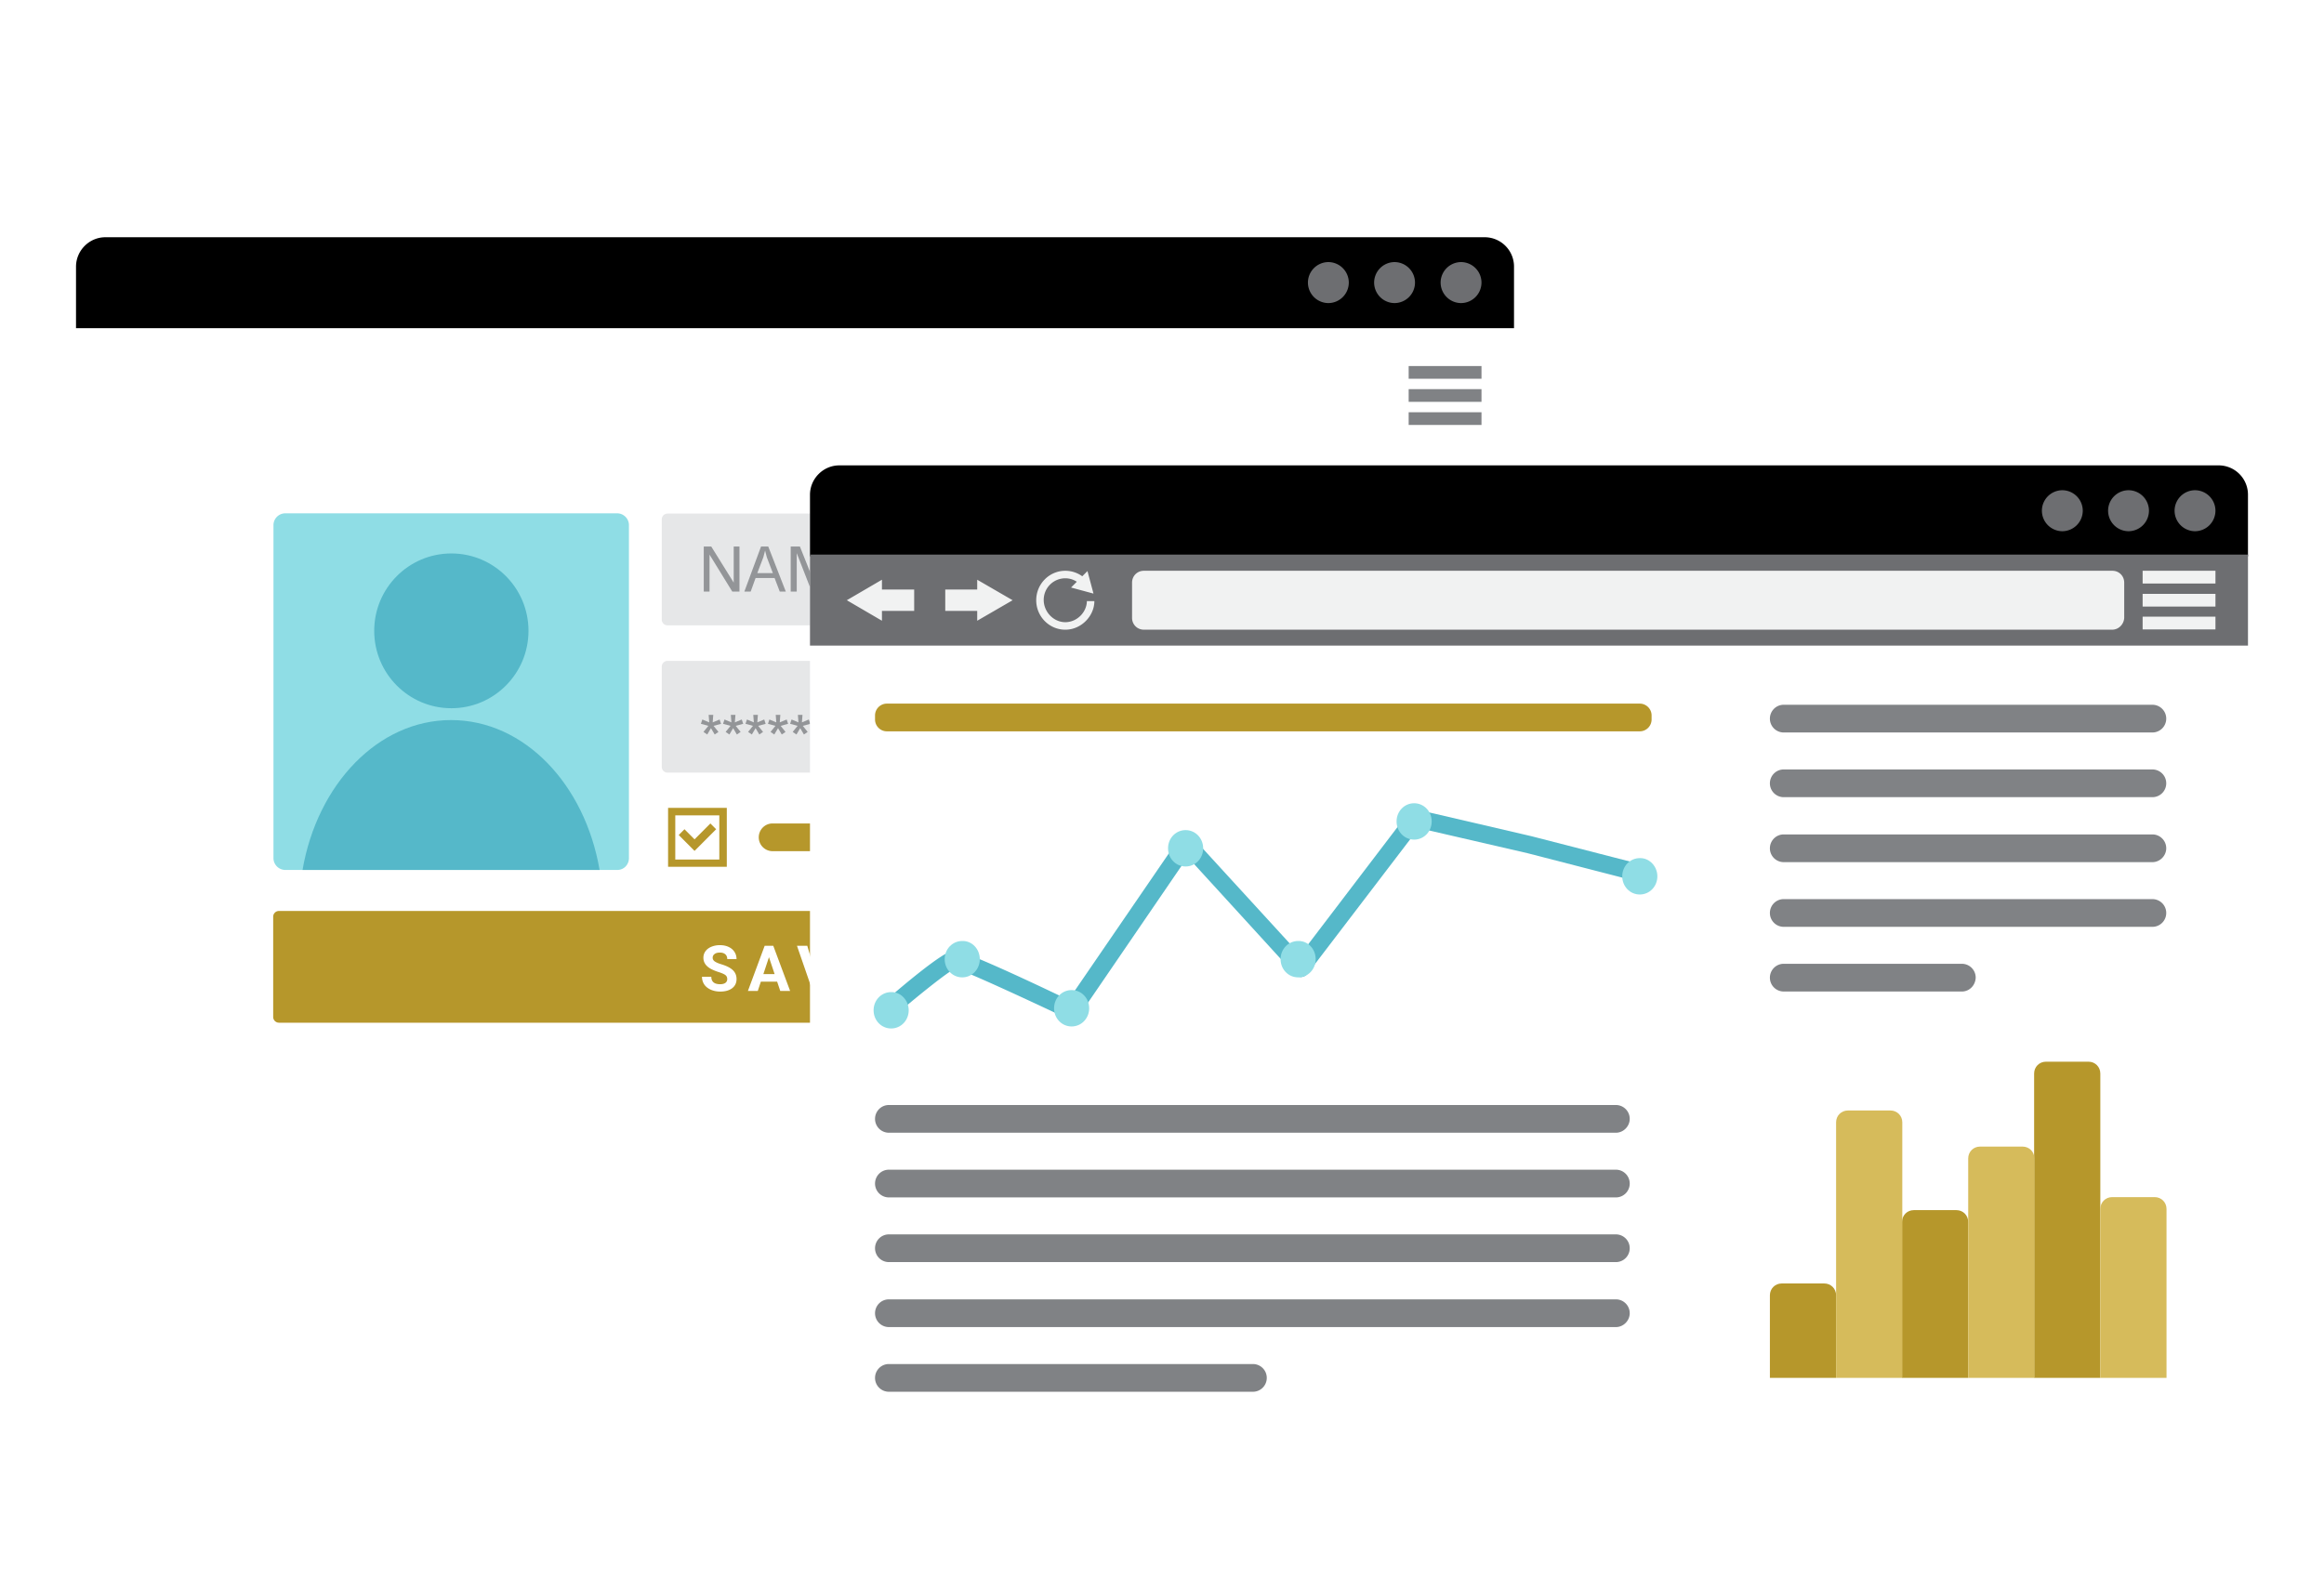
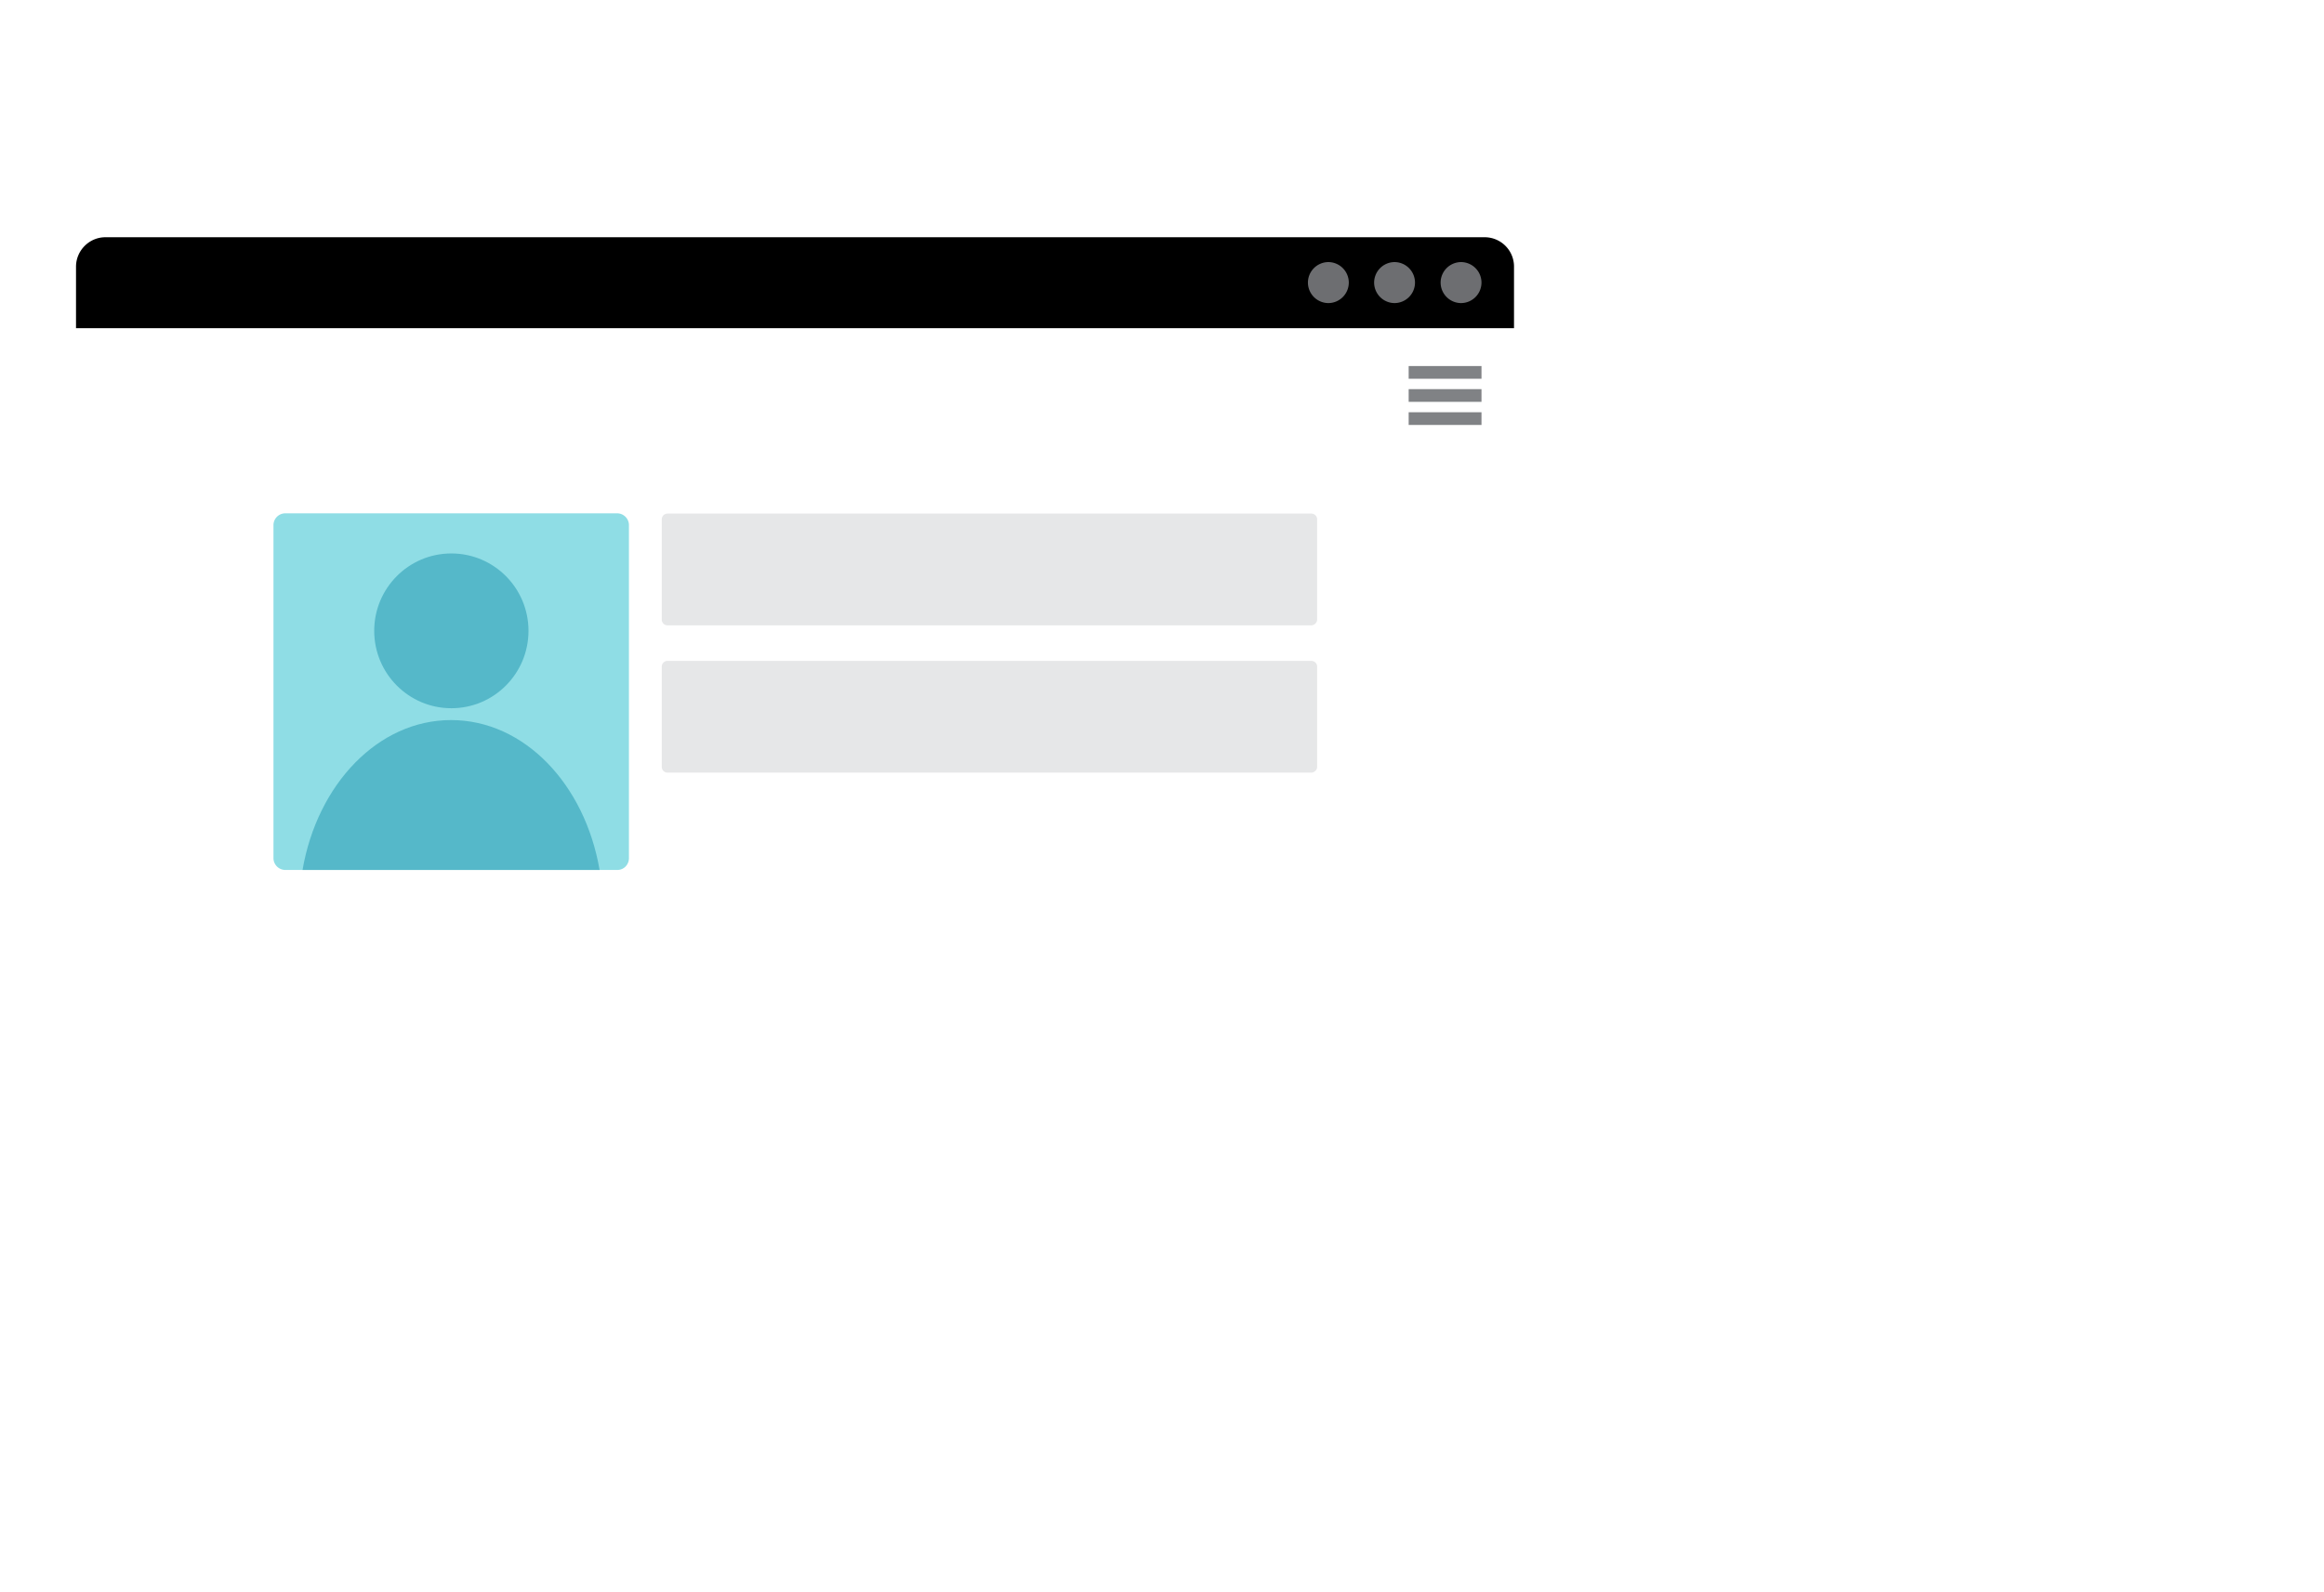
<svg xmlns="http://www.w3.org/2000/svg" width="321" height="220" viewBox="0 0 321 220" fill="none">
  <path opacity=".3" d="M185.639 17.825L25.681 202.935l277.185-83.337L185.639 17.825z" fill="#fff" />
  <g clip-path="url(#clip0)" filter="url(#filter0_d)">
    <path d="M205.067 171.099H14.555c-2.226 0-4.055-1.835-4.055-4.07V36.847c0-2.234 1.829-4.07 4.055-4.07h190.512c2.226 0 4.055 1.836 4.055 4.07v130.182a4.054 4.054 0 01-4.055 4.07z" fill="#fff" />
    <path d="M205.067 32.777H14.555c-2.226 0-4.055 1.836-4.055 4.07v8.498h198.622v-8.498a4.054 4.054 0 00-4.055-4.07z" fill="#000" />
    <path d="M186.302 39.042a2.84 2.84 0 01-2.823 2.832 2.839 2.839 0 01-2.823-2.832 2.839 2.839 0 012.823-2.833 2.84 2.84 0 012.823 2.833zm6.321-2.833a2.839 2.839 0 00-2.823 2.833 2.839 2.839 0 002.823 2.832 2.84 2.84 0 002.823-2.832 2.84 2.84 0 00-2.823-2.833zm9.184 0a2.839 2.839 0 00-2.823 2.833 2.839 2.839 0 002.823 2.832 2.838 2.838 0 002.822-2.832 2.838 2.838 0 00-2.822-2.833z" fill="#6D6E71" />
    <path d="M204.63 50.571h-10.059v1.756h10.059V50.57zM204.63 53.763h-10.059v1.755h10.059v-1.755zM204.63 56.955h-10.059v1.756h10.059v-1.756z" fill="#808285" />
    <path d="M85.281 120.191H39.402a1.64 1.64 0 01-1.63-1.636v-46a1.64 1.64 0 011.63-1.636h45.84c.874 0 1.63.718 1.63 1.636v46c0 .918-.716 1.636-1.59 1.636z" fill="#8FDDE5" />
    <path d="M41.987 120.191h40.83c-2.028-11.85-10.417-20.707-20.515-20.707s-18.486 8.897-20.514 20.707h.199zM62.342 97.849c5.885 0 10.655-4.788 10.655-10.693 0-5.905-4.77-10.692-10.655-10.692-5.884 0-10.654 4.787-10.654 10.692s4.77 10.692 10.654 10.692z" fill="#55B8C9" />
    <path d="M181.094 86.398H92.199a.799.799 0 01-.795-.798V71.756c0-.439.358-.798.795-.798h88.935c.437 0 .795.36.795.798V85.6c0 .439-.397.798-.835.798zM181.094 106.746H92.199a.799.799 0 01-.795-.798V92.104c0-.44.358-.798.795-.798h88.935c.437 0 .795.359.795.798v13.844c0 .439-.397.798-.835.798z" fill="#E6E7E8" />
-     <path d="M97.208 81.73v-6.223h1.034l3.101 4.987v-4.987h.795v6.224h-.994l-3.14-5.107v5.107h-.796zM104.364 79.856l-.676 1.875h-.875l2.306-6.224h.994l2.425 6.224h-.835l-.715-1.875h-2.624zm.239-.679h2.146l-.835-2.194-.238-.918-.239.918-.834 2.194zM109.214 81.73v-6.223h1.272l1.749 4.388 1.829-4.388h1.113v6.224h-.795v-5.187l-1.789 4.469h-.755l-1.789-4.589v5.307h-.835zM120.704 81.73h-4.453v-6.223h4.453l-.239.718h-3.419v1.835h3.061v.718h-3.061v2.195h3.618v.758h.04zM98.52 98.766l-.08 1.037.955-.399.199.598-1.034.28.676.838-.517.359-.517-.878-.517.878-.517-.359.676-.838-1.033-.28.198-.598.954.399-.079-1.037h.636zM101.582 98.766l-.08 1.037.954-.399.199.598-1.034.28.676.838-.517.359-.516-.878-.517.878-.517-.359.676-.838-1.034-.28.199-.598.954.399-.08-1.037h.637zM104.682 98.766l-.079 1.037.954-.399.199.598-1.034.28.676.838-.517.359-.517-.878-.517.878-.517-.359.676-.838-1.033-.28.198-.598.955.399-.08-1.037h.636zM107.784 98.766l-.08 1.037.954-.399.199.598-1.033.28.675.838-.516.359-.517-.878-.517.878-.517-.359.676-.838-1.034-.28.199-.598.954.399-.079-1.037h.636zM110.844 98.766l-.079 1.037.954-.399.199.598-1.034.28.676.838-.517.359-.517-.878-.517.878-.516-.359.675-.838-1.033-.28.199-.598.954.399-.08-1.037h.636zM113.946 98.766l-.08 1.037.954-.399.199.598-1.033.28.675.838-.516.359-.517-.878-.517.878-.517-.359.676-.838-1.034-.28.199-.598.954.399-.079-1.037h.636zM117.046 98.766l-.079 1.037.954-.399.199.598-1.034.28.676.838-.517.359-.517-.878-.516.878-.517-.359.676-.838-1.034-.28.199-.598.954.399-.08-1.037h.636zM120.108 98.766l-.08 1.037.955-.399.198.598-1.033.28.676.838-.517.359-.517-.878-.517.878-.517-.359.676-.838-1.034-.28.199-.598.954.399-.079-1.037h.636z" fill="#939598" />
-     <path d="M180.458 141.296H38.528a.799.799 0 01-.795-.797v-13.845a.8.8 0 01.796-.798h141.929a.8.8 0 01.795.798v13.845c.04.438-.318.797-.795.797zM92.278 111.613v8.139h8.111v-8.139h-8.11zm7.077 7.142h-6.083v-6.104h6.083v6.104zm-3.42-1.197l-2.186-2.194.795-.798 1.392 1.396 2.186-2.194.796.798-2.982 2.992zM179.146 117.598H106.71a1.912 1.912 0 01-1.908-1.915c0-1.038.835-1.915 1.908-1.915h72.436c1.033 0 1.908.837 1.908 1.915-.04 1.037-.875 1.915-1.908 1.915z" fill="#B6972B" />
    <path d="M100.449 135.271c0-.243-.086-.429-.256-.557-.171-.132-.479-.269-.923-.412a6.663 6.663 0 01-1.055-.429c-.706-.382-1.059-.898-1.059-1.547 0-.337.094-.637.282-.9.19-.265.463-.473.816-.621a3.069 3.069 0 011.195-.223c.445 0 .84.081 1.188.244.347.16.616.387.807.682.193.294.29.628.29 1.003h-1.281c0-.286-.09-.508-.269-.665-.179-.16-.431-.24-.756-.24-.313 0-.557.067-.73.202a.622.622 0 00-.26.523c0 .202.1.372.302.51.206.137.506.265.902.385.728.22 1.259.493 1.593.819.333.326.499.731.499 1.217 0 .54-.203.964-.61 1.273-.408.306-.956.459-1.645.459-.478 0-.914-.088-1.306-.262-.393-.177-.694-.418-.902-.724a1.864 1.864 0 01-.307-1.063h1.285c0 .689.41 1.033 1.23 1.033.305 0 .543-.062.714-.184.17-.126.256-.3.256-.523zM107.34 135.622h-2.246l-.427 1.286h-1.362l2.314-6.24h1.188l2.327 6.24h-1.362l-.432-1.286zm-1.9-1.041h1.555l-.782-2.336-.773 2.336zM112.904 135.361l1.409-4.693h1.427l-2.166 6.24h-1.336l-2.157-6.24h1.422l1.401 4.693zM121.295 134.203h-2.46v1.672h2.887v1.033h-4.168v-6.24h4.159v1.041h-2.878v1.487h2.46v1.007z" fill="#fff" />
  </g>
  <g clip-path="url(#clip1)" filter="url(#filter1_d)">
    <path d="M306.445 202.617H115.933c-2.226 0-4.055-1.835-4.055-4.069V68.365c0-2.234 1.829-4.07 4.055-4.07h190.512c2.226 0 4.055 1.836 4.055 4.07v130.183a4.054 4.054 0 01-4.055 4.069z" fill="#fff" />
    <path d="M306.445 64.296H115.933c-2.226 0-4.055 1.835-4.055 4.07v8.497H310.5v-8.498a4.054 4.054 0 00-4.055-4.07z" fill="#000" />
    <path d="M287.68 70.56a2.84 2.84 0 01-2.823 2.833 2.839 2.839 0 01-2.823-2.833 2.839 2.839 0 012.823-2.832 2.84 2.84 0 012.823 2.832zm6.321-2.832a2.839 2.839 0 00-2.823 2.832 2.839 2.839 0 002.823 2.833 2.838 2.838 0 002.822-2.833 2.838 2.838 0 00-2.822-2.832zm9.183 0a2.838 2.838 0 00-2.822 2.832 2.838 2.838 0 002.822 2.833 2.839 2.839 0 002.823-2.833 2.839 2.839 0 00-2.823-2.832zM310.5 76.624H111.878v12.568H310.5V76.624z" fill="#6D6E71" />
-     <path d="M150.124 83.008c0 1.556-1.352 2.952-2.982 2.952-1.63 0-2.981-1.436-2.981-3.072a2.982 2.982 0 012.981-2.992c.557 0 1.113.16 1.591.478l-.796.798 3.101.838-.834-3.112-.716.718a4.018 4.018 0 00-2.346-.758c-2.226 0-4.015 1.836-4.015 4.07s1.789 4.07 4.015 4.07c2.227 0 4.016-1.916 4.016-3.95h-1.034v-.04zM116.967 82.927l4.85 2.833v-1.356h4.453V81.45h-4.453v-1.356l-4.85 2.832zM139.866 82.927l-4.89-2.832v1.356h-4.413v2.953h4.413v1.356l4.89-2.833zM291.735 86.997h-133.74c-.914 0-1.63-.718-1.63-1.635v-4.868c0-.918.716-1.636 1.63-1.636h133.78c.914 0 1.63.718 1.63 1.636v4.868c-.04.877-.756 1.635-1.67 1.635zM306.008 78.858h-10.059v1.756h10.059v-1.756zM306.008 82.05h-10.059v1.755h10.059V82.05zM306.008 85.202h-10.059v1.756h10.059v-1.756z" fill="#F1F2F2" />
-     <path d="M226.495 101.041H122.493a1.64 1.64 0 01-1.63-1.636v-.558a1.64 1.64 0 011.63-1.636h104.002c.875 0 1.63.718 1.63 1.636v.558a1.64 1.64 0 01-1.63 1.636z" fill="#B6972B" />
    <path d="M148.017 140.898c-.159 0-.318-.04-.477-.12-5.646-2.673-13.995-6.543-15.585-6.982-1.113.519-5.287 3.87-8.706 6.823-.517.438-1.233.359-1.67-.16a1.213 1.213 0 01.159-1.716c8.547-7.42 9.7-7.42 10.138-7.42 1.153 0 8.985 3.59 15.703 6.822l15.306-22.342c.199-.319.517-.479.875-.519.358-.04.716.12.954.399l14.869 16.238 14.948-19.629c.279-.359.756-.559 1.193-.439l15.783 3.671 15.823 4.069c.636.16 1.034.838.875 1.476a1.184 1.184 0 01-1.431.878l-15.784-4.069-15.027-3.471-15.346 20.107c-.199.28-.517.439-.875.479-.358 0-.676-.119-.914-.399l-14.79-16.198-15.027 21.983c-.239.319-.637.519-.994.519z" fill="#55B8C9" />
    <path d="M125.514 139.581c0 1.396-1.073 2.513-2.425 2.513-1.352 0-2.425-1.117-2.425-2.513s1.073-2.514 2.425-2.514c1.312-.039 2.425 1.118 2.425 2.514zM135.334 132.519c0 1.397-1.074 2.514-2.425 2.514-1.352 0-2.426-1.117-2.426-2.514 0-1.396 1.074-2.513 2.426-2.513 1.351-.04 2.425 1.117 2.425 2.513zM150.441 139.301c0 1.396-1.073 2.513-2.425 2.513-1.352 0-2.425-1.117-2.425-2.513 0-1.397 1.073-2.514 2.425-2.514 1.352 0 2.425 1.117 2.425 2.514zM166.185 117.199c0 1.396-1.073 2.514-2.425 2.514-1.352 0-2.425-1.118-2.425-2.514 0-1.396 1.073-2.513 2.425-2.513 1.352 0 2.425 1.117 2.425 2.513zM181.729 132.519c0 1.397-1.073 2.514-2.425 2.514-1.352 0-2.425-1.117-2.425-2.514 0-1.396 1.073-2.513 2.425-2.513 1.352-.04 2.425 1.117 2.425 2.513zM197.751 113.488c0 1.396-1.074 2.514-2.425 2.514-1.352 0-2.426-1.118-2.426-2.514 0-1.396 1.074-2.513 2.426-2.513 1.351 0 2.425 1.117 2.425 2.513zM228.921 121.069c0 1.397-1.074 2.514-2.426 2.514-1.351 0-2.425-1.117-2.425-2.514 0-1.396 1.074-2.513 2.425-2.513 1.312-.04 2.426 1.117 2.426 2.513z" fill="#8FDDE5" />
    <path d="M223.196 156.497H122.772a1.913 1.913 0 01-1.909-1.915c0-1.037.835-1.915 1.909-1.915h100.424c1.033 0 1.908.838 1.908 1.915 0 1.037-.875 1.915-1.908 1.915zM223.196 165.434H122.772a1.913 1.913 0 01-1.909-1.915c0-1.038.835-1.915 1.909-1.915h100.424c1.033 0 1.908.837 1.908 1.915a1.912 1.912 0 01-1.908 1.915zM223.196 174.371H122.772a1.913 1.913 0 01-1.909-1.915c0-1.037.835-1.915 1.909-1.915h100.424c1.033 0 1.908.838 1.908 1.915a1.912 1.912 0 01-1.908 1.915zM223.196 183.348H122.772a1.913 1.913 0 01-1.909-1.915c0-1.038.835-1.915 1.909-1.915h100.424c1.033 0 1.908.837 1.908 1.915 0 1.037-.875 1.915-1.908 1.915zM173.063 192.284h-50.291a1.913 1.913 0 01-1.909-1.915c0-1.037.835-1.915 1.909-1.915h50.291c1.034 0 1.908.838 1.908 1.915a1.912 1.912 0 01-1.908 1.915zM297.301 101.2h-50.928a1.912 1.912 0 01-1.908-1.915c0-1.037.835-1.915 1.908-1.915h50.928c1.033 0 1.908.838 1.908 1.915a1.912 1.912 0 01-1.908 1.915zM297.301 110.137h-50.928a1.912 1.912 0 01-1.908-1.915c0-1.038.835-1.915 1.908-1.915h50.928c1.033 0 1.908.837 1.908 1.915a1.912 1.912 0 01-1.908 1.915zM297.301 119.113h-50.928a1.912 1.912 0 01-1.908-1.915c0-1.037.835-1.915 1.908-1.915h50.928c1.033 0 1.908.838 1.908 1.915 0 1.038-.875 1.915-1.908 1.915zM297.301 128.051h-50.928a1.912 1.912 0 01-1.908-1.915c0-1.038.835-1.915 1.908-1.915h50.928c1.033 0 1.908.838 1.908 1.915a1.912 1.912 0 01-1.908 1.915zM270.982 136.987h-24.609a1.912 1.912 0 01-1.908-1.915c0-1.037.835-1.915 1.908-1.915h24.609c1.034 0 1.909.838 1.909 1.915-.04 1.077-.875 1.915-1.909 1.915z" fill="#808285" />
    <path d="M290.065 190.369h-9.104v-42.051c0-.917.716-1.635 1.63-1.635h5.884c.914 0 1.63.718 1.63 1.635v42.051h-.04zM253.569 190.369h-9.104v-11.41c0-.918.715-1.636 1.63-1.636h5.884c.914 0 1.63.718 1.63 1.636v11.41h-.04zM271.817 190.369h-9.104v-21.544c0-.917.716-1.636 1.63-1.636h5.884c.914 0 1.63.719 1.63 1.636v21.544h-.04z" fill="#B6972B" />
    <path d="M262.713 190.369h-9.105v-35.308c0-.918.716-1.636 1.63-1.636h5.884c.915 0 1.63.718 1.63 1.636v35.308h-.039zM280.961 190.369h-9.105v-30.321c0-.918.716-1.636 1.63-1.636h5.884c.915 0 1.63.718 1.63 1.636v30.321h-.039zM299.209 190.369h-9.105v-23.34c0-.917.716-1.635 1.63-1.635h5.884c.915 0 1.63.718 1.63 1.635v23.34h-.039z" fill="#D6BB5B" />
  </g>
  <defs>
    <clipPath id="clip0">
      <path fill="#fff" transform="translate(10.5 32.777)" d="M0 0h198.622v138.322H0z" />
    </clipPath>
    <clipPath id="clip1">
-       <path fill="#fff" transform="translate(111.878 64.296)" d="M0 0h198.622v138.322H0z" />
-     </clipPath>
+       </clipPath>
    <filter id="filter0_d" x=".5" y="22.777" width="218.622" height="158.322" filterUnits="userSpaceOnUse" color-interpolation-filters="sRGB">
      <feFlood flood-opacity="0" result="BackgroundImageFix" />
      <feColorMatrix in="SourceAlpha" type="matrix" values="0 0 0 0 0 0 0 0 0 0 0 0 0 0 0 0 0 0 127 0" />
      <feOffset />
      <feGaussianBlur stdDeviation="5" />
      <feColorMatrix type="matrix" values="0 0 0 0 0 0 0 0 0 0 0 0 0 0 0 0 0 0 0.1 0" />
      <feBlend mode="normal" in2="BackgroundImageFix" result="effect1_dropShadow" />
      <feBlend mode="normal" in="SourceGraphic" in2="effect1_dropShadow" result="shape" />
    </filter>
    <filter id="filter1_d" x="101.878" y="54.296" width="218.622" height="158.322" filterUnits="userSpaceOnUse" color-interpolation-filters="sRGB">
      <feFlood flood-opacity="0" result="BackgroundImageFix" />
      <feColorMatrix in="SourceAlpha" type="matrix" values="0 0 0 0 0 0 0 0 0 0 0 0 0 0 0 0 0 0 127 0" />
      <feOffset />
      <feGaussianBlur stdDeviation="5" />
      <feColorMatrix type="matrix" values="0 0 0 0 0 0 0 0 0 0 0 0 0 0 0 0 0 0 0.1 0" />
      <feBlend mode="normal" in2="BackgroundImageFix" result="effect1_dropShadow" />
      <feBlend mode="normal" in="SourceGraphic" in2="effect1_dropShadow" result="shape" />
    </filter>
  </defs>
</svg>